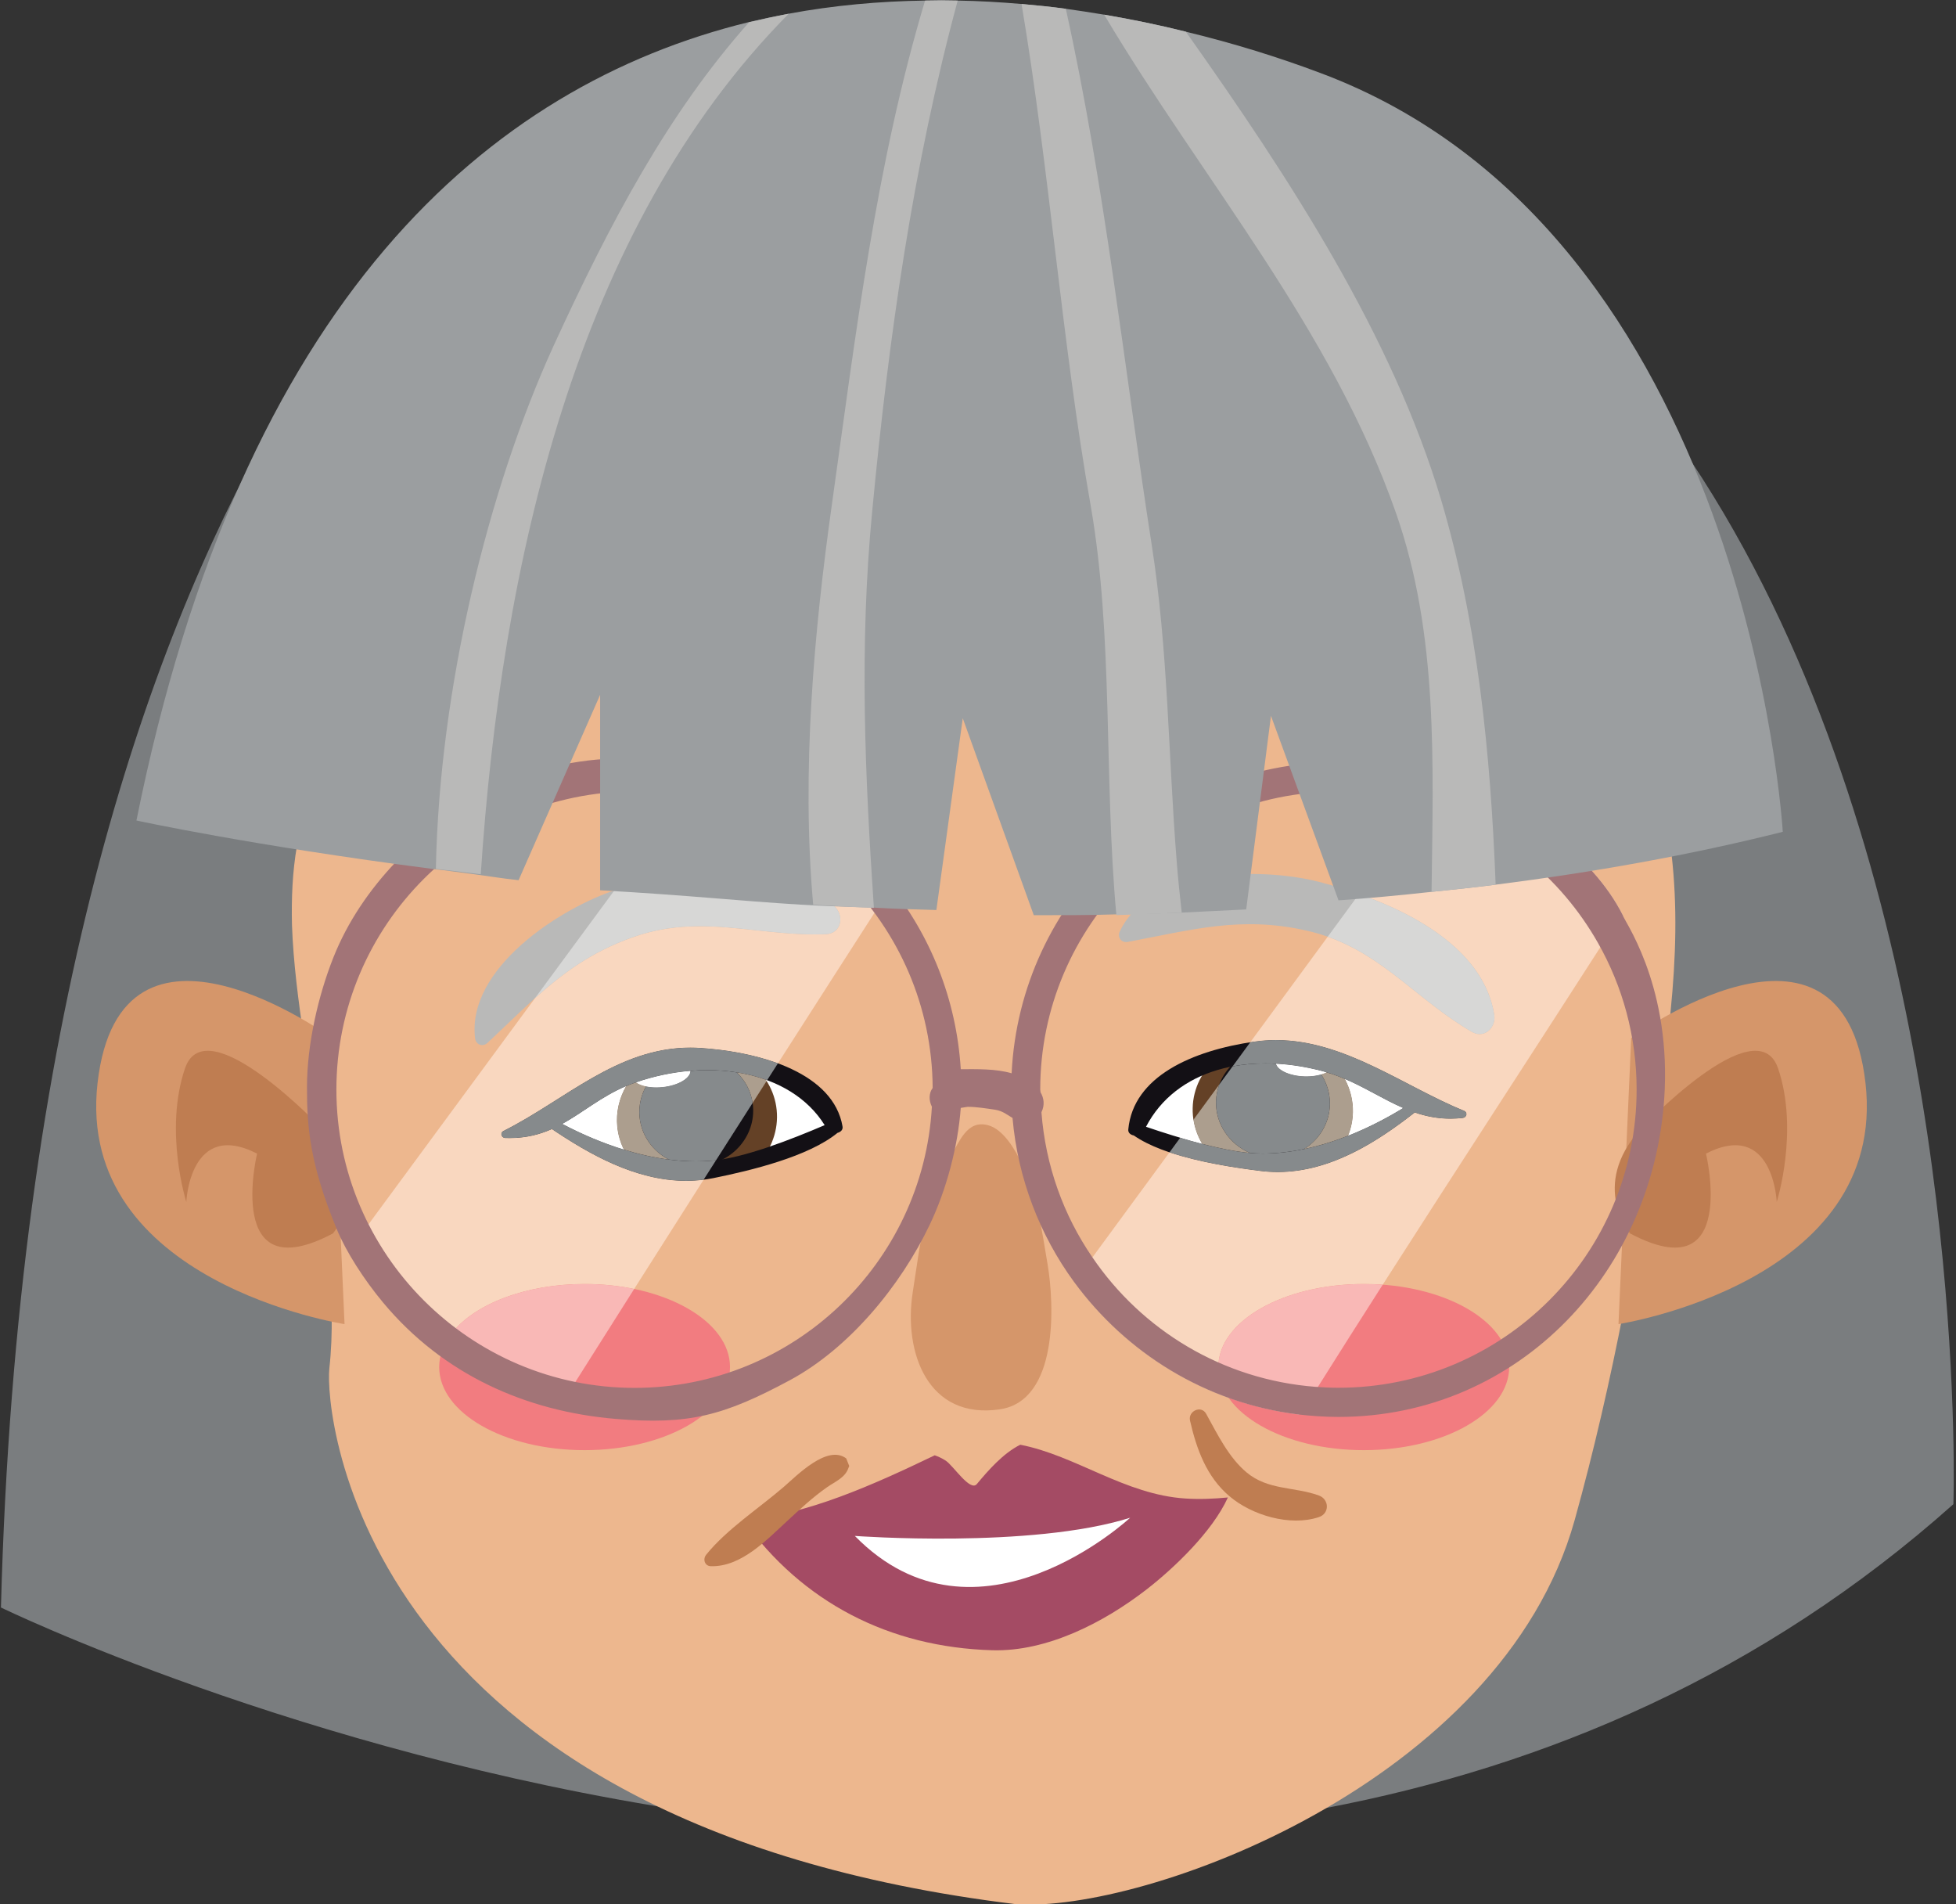
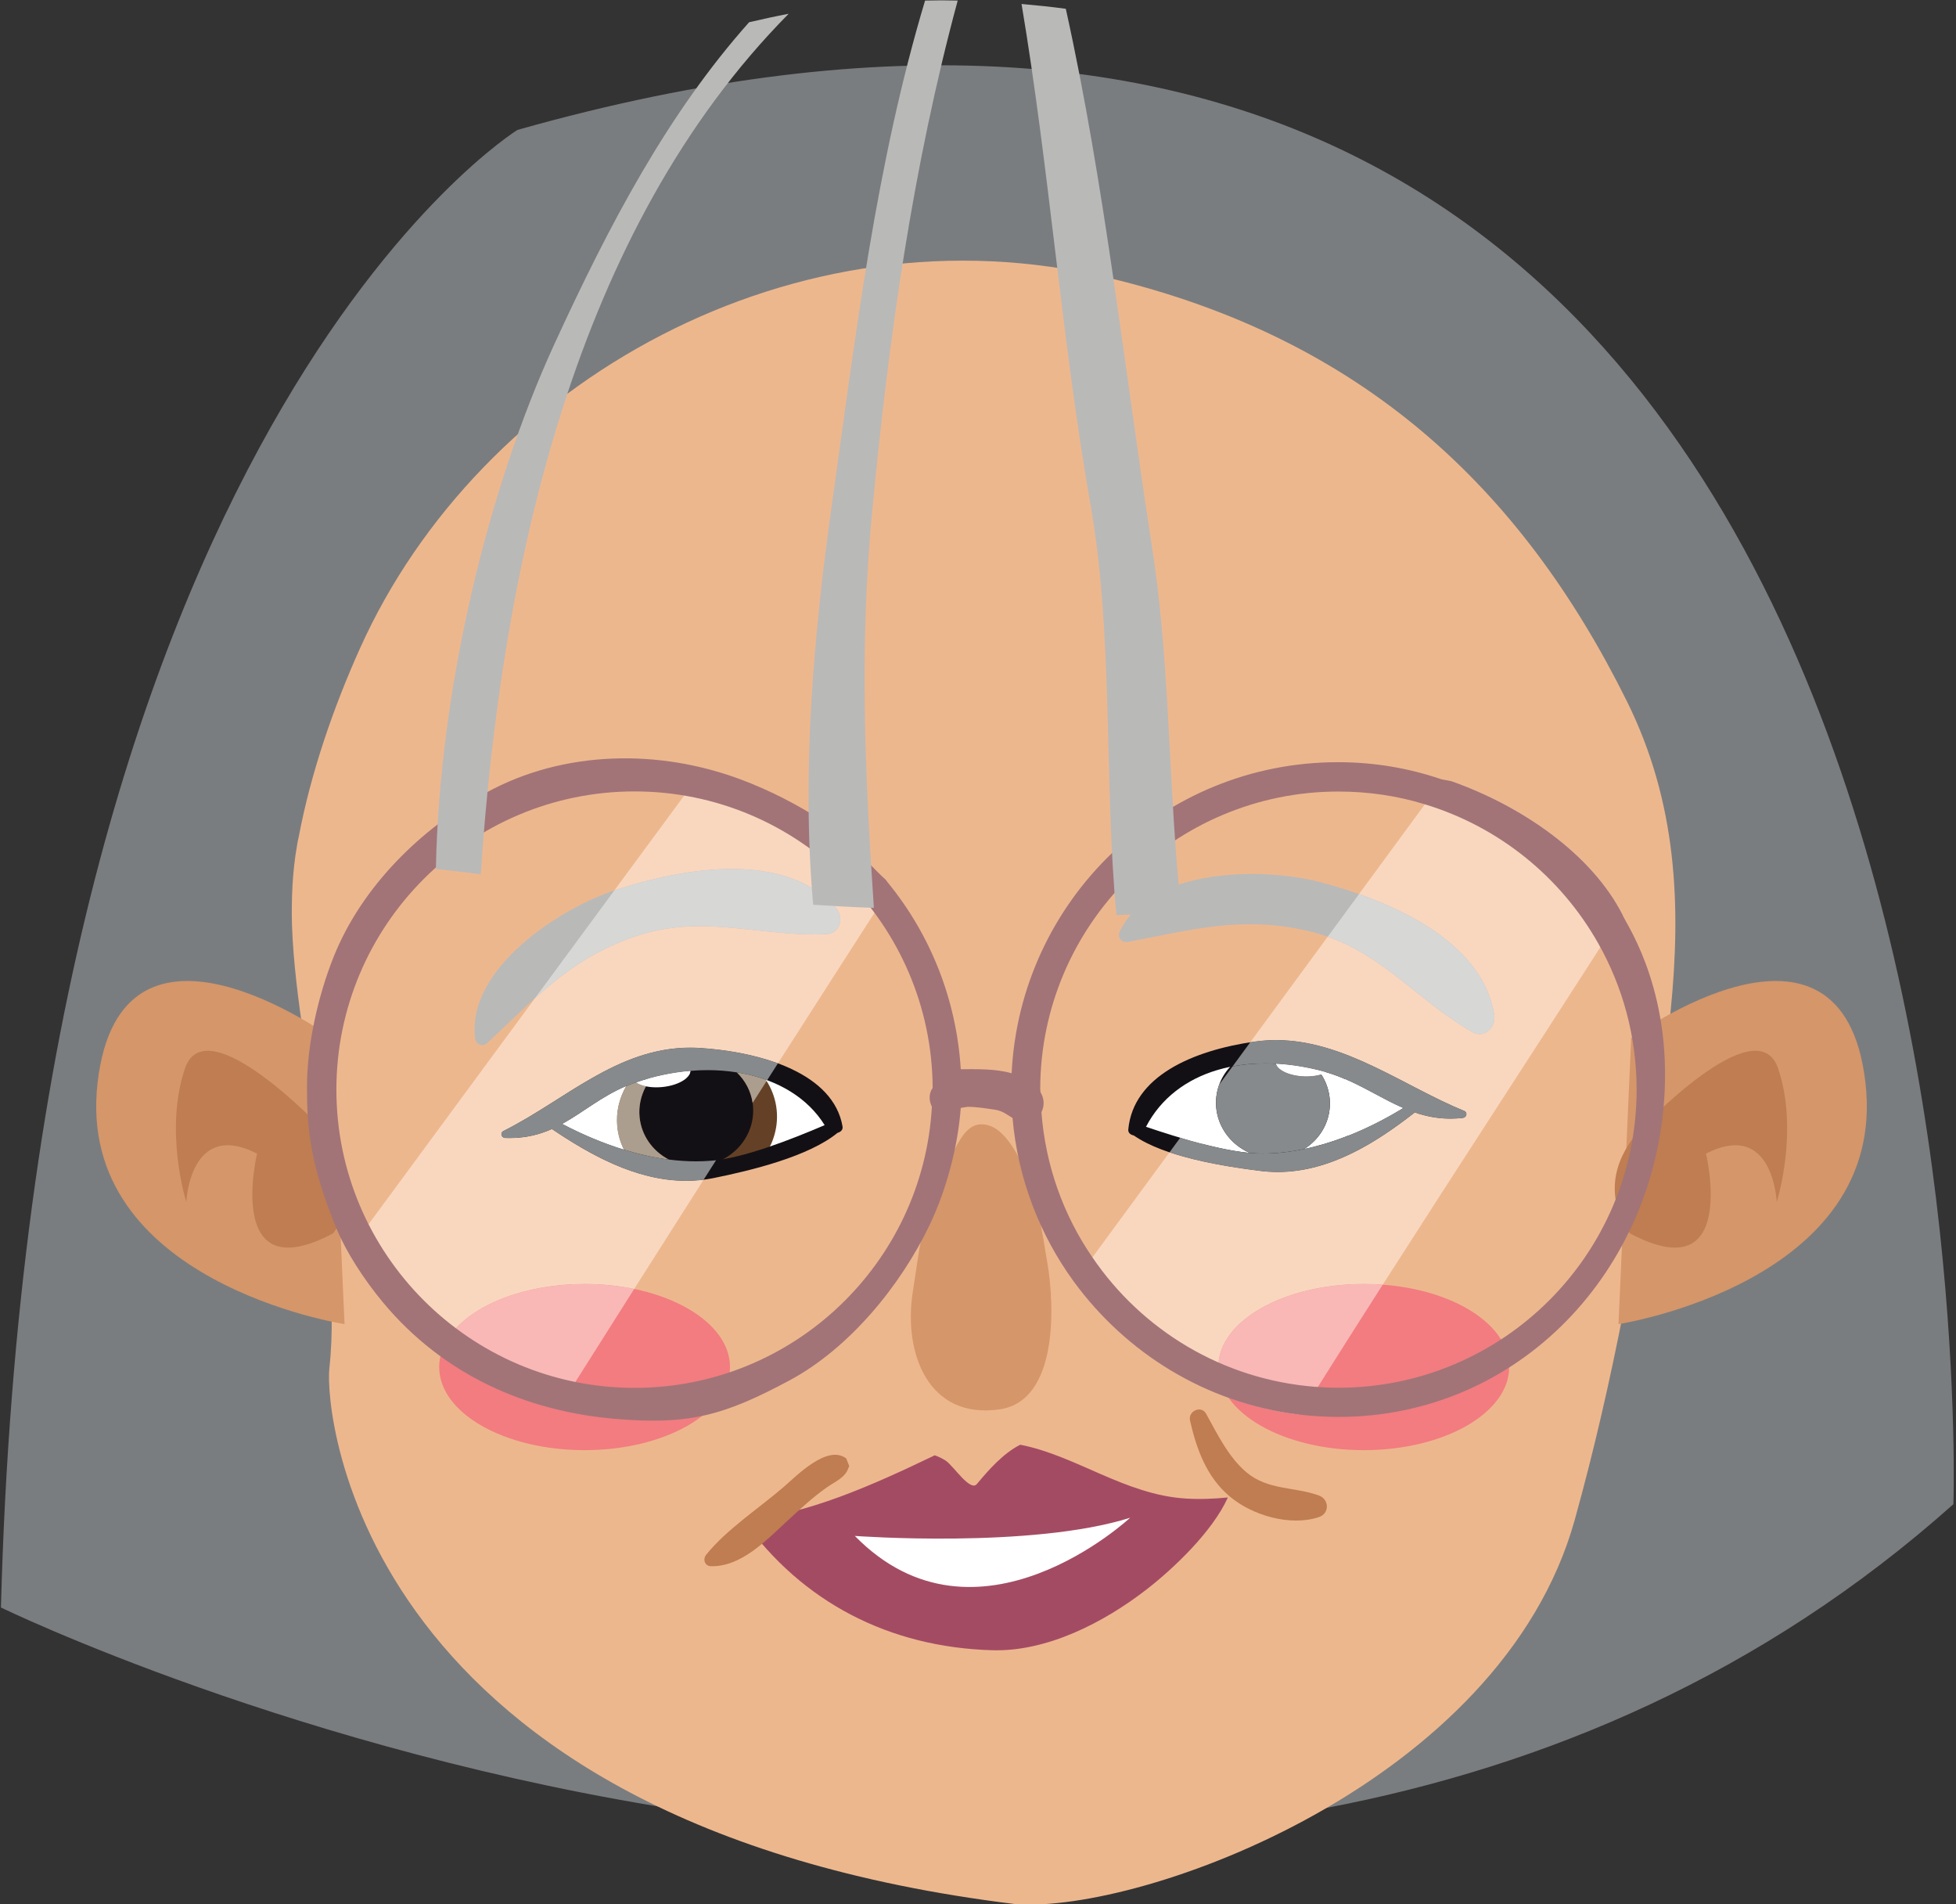
<svg xmlns="http://www.w3.org/2000/svg" width="100%" height="100%" viewBox="0 0 263 256" version="1.1" xml:space="preserve" style="fill-rule:evenodd;clip-rule:evenodd;stroke-linejoin:round;stroke-miterlimit:2;">
  <rect x="0" y="0" width="263" height="256" fill="#333333" stroke="none" />
  <g transform="matrix(4.167,0,0,4.167,-1611.11,-568.694)">
    <path d="M403.333,140.667C403.333,140.667 387.666,150.334 386.666,188.334C386.666,188.334 424.999,207.001 449.666,185.001C449.666,185.001 451.666,127.001 403.333,140.667Z" style="fill:rgb(122,125,127);fill-rule:nonzero;" />
    <path d="M440.542,169.092C440.527,169.277 440.508,169.451 440.485,169.637C440.406,170.353 440.298,171.076 440.197,171.799C439.518,176.407 438.701,181.004 437.446,185.514C435.072,194.014 423.522,198.196 419.415,197.905C398.209,195.315 397.103,182.055 397.263,180.617C397.515,178.359 397.082,175.914 396.916,173.667C396.836,172.472 396.635,171.242 396.447,170.014C396.266,168.783 396.1,167.539 396.057,166.316C396.037,165.458 396.07,164.607 396.217,163.767C396.23,163.669 396.252,163.574 396.275,163.472C396.663,161.418 397.391,159.303 398.252,157.391C402.122,148.783 412.3,143.018 422.413,145.441C430.566,147.398 435.703,152.188 439.129,159.094C440.751,162.365 440.883,165.672 440.542,169.092Z" style="fill:rgb(237,183,142);fill-rule:nonzero;" />
    <path d="M397.344,169.962C397.344,169.962 390.516,164.98 389.783,171.415C389.054,177.851 397.753,179.192 397.753,179.192L397.344,169.962Z" style="fill:rgb(213,150,106);fill-rule:nonzero;" />
    <path d="M397.06,172.923C397.06,172.923 393.291,168.924 392.604,170.944C391.921,172.962 392.647,175.251 392.647,175.251C392.647,175.251 392.758,172.582 394.931,173.691C394.931,173.691 393.863,178.13 397.378,176.267C397.378,176.267 398.684,174.738 397.06,172.923Z" style="fill:rgb(191,125,81);fill-rule:nonzero;" />
    <path d="M439.27,169.962C439.27,169.962 446.098,164.98 446.83,171.415C447.56,177.851 438.86,179.192 438.86,179.192L439.27,169.962Z" style="fill:rgb(213,150,106);fill-rule:nonzero;" />
    <path d="M439.554,172.923C439.554,172.923 443.322,168.924 444.01,170.944C444.692,172.962 443.966,175.251 443.966,175.251C443.966,175.251 443.855,172.582 441.683,173.691C441.683,173.691 442.75,178.13 439.235,176.267C439.235,176.267 437.93,174.738 439.554,172.923Z" style="fill:rgb(191,125,81);fill-rule:nonzero;" />
    <path d="M434.852,169.216C434.46,166.744 431.334,165.475 429.198,164.925C427.319,164.442 423.736,164.483 422.768,166.524C422.678,166.713 422.822,166.9 423.027,166.862C425.086,166.475 426.671,166.018 428.78,166.494C431.086,167.008 432.228,168.666 434.133,169.766C434.534,169.996 434.914,169.618 434.852,169.216Z" style="fill:rgb(185,185,184);fill-rule:nonzero;" />
    <path d="M413.606,165.761C411.951,163.885 408.633,164.492 406.534,165.174C404.69,165.774 401.687,167.731 401.966,169.973C401.992,170.181 402.213,170.261 402.367,170.118C403.897,168.687 404.987,167.452 407.023,166.721C408.453,166.205 409.73,166.346 411.045,166.488C411.773,166.566 412.513,166.644 413.297,166.611C413.76,166.589 413.878,166.067 413.606,165.761Z" style="fill:rgb(185,185,184);fill-rule:nonzero;" />
    <path d="M424.889,184.818C422.934,184.695 421.353,183.431 419.557,183.083C419.004,183.358 418.521,183.913 418.156,184.351C417.941,184.61 417.4,183.76 417.152,183.597C417.029,183.518 416.913,183.465 416.797,183.424C414.797,184.385 412.665,185.344 410.623,185.516C412.514,188.155 415.318,189.619 418.659,189.713C420.42,189.762 422.25,188.822 423.633,187.751C424.512,187.069 425.759,185.884 426.256,184.784C425.802,184.828 425.346,184.848 424.889,184.818Z" style="fill:rgb(164,75,100);fill-rule:nonzero;" />
    <path d="M414.219,186.025C414.219,186.025 419.914,186.444 423.101,185.439C423.101,185.439 418.156,190.047 414.219,186.025Z" style="fill:white;fill-rule:nonzero;" />
    <path d="M414.036,183.764L413.941,183.525C413.329,183.066 412.353,184.074 411.921,184.447C411.119,185.137 410.082,185.813 409.422,186.631C409.305,186.775 409.373,186.998 409.576,187.002C410.549,187.026 411.359,186.167 412.022,185.557C412.443,185.168 412.861,184.775 413.332,184.447C413.599,184.264 413.911,184.141 414.014,183.828L414.031,183.785L414.04,183.766L414.036,183.764Z" style="fill:rgb(191,125,81);fill-rule:nonzero;" />
    <path d="M429.191,184.72C428.396,184.433 427.557,184.555 426.863,183.979C426.279,183.492 425.916,182.738 425.555,182.086C425.395,181.795 424.963,181.998 425.035,182.307C425.244,183.221 425.566,184.115 426.302,184.74C427.029,185.362 428.268,185.726 429.191,185.418C429.544,185.303 429.529,184.842 429.191,184.72Z" style="fill:rgb(191,125,81);fill-rule:nonzero;" />
    <path d="M410.191,180.576C410.191,182.058 408.09,183.258 405.496,183.258C402.906,183.258 400.807,182.058 400.807,180.576C400.807,179.095 402.906,177.897 405.496,177.897C408.09,177.897 410.191,179.095 410.191,180.576Z" style="fill:rgb(242,124,128);fill-rule:nonzero;" />
    <path d="M435.333,180.576C435.333,182.058 433.234,183.258 430.641,183.258C428.05,183.258 425.947,182.058 425.947,180.576C425.947,179.095 428.05,177.897 430.641,177.897C433.234,177.897 435.333,179.095 435.333,180.576Z" style="fill:rgb(242,124,128);fill-rule:nonzero;" />
    <path d="M420.438,177.259C420.255,176.171 420.095,175.016 419.607,174.012C419.398,173.58 419.022,172.911 418.517,172.775C417.833,172.594 417.603,173.309 417.307,173.773C416.473,175.091 416.325,176.645 416.089,178.151C415.78,180.11 416.578,182.283 418.896,181.941C420.794,181.662 420.657,178.56 420.438,177.259Z" style="fill:rgb(213,150,106);fill-rule:nonzero;" />
    <path d="M423.042,172.912C423.042,172.912 426.019,168.381 432.2,171.824C432.2,171.824 430.258,175.912 423.042,172.912Z" style="fill:white;fill-rule:nonzero;" />
    <g>
      <clipPath id="_clip1">
        <path d="M423.042,172.912C423.042,172.912 426.647,168.04 432.828,171.482C432.828,171.482 430.258,175.912 423.042,172.912Z" />
      </clipPath>
      <g clip-path="url(#_clip1)">
-         <path d="M430.291,172.358C430.264,173.647 429.082,174.663 427.653,174.625C426.226,174.588 425.091,173.511 425.12,172.223C425.148,170.933 426.33,169.917 427.757,169.955C429.185,169.993 430.319,171.069 430.291,172.358Z" style="fill:rgb(100,65,38);fill-rule:nonzero;" />
        <path d="M429.548,172.11C429.526,173.082 428.687,173.852 427.67,173.825C426.655,173.798 425.852,172.986 425.873,172.013C425.895,171.04 426.734,170.271 427.749,170.299C428.765,170.325 429.568,171.137 429.548,172.11Z" style="fill:rgb(19,16,21);fill-rule:nonzero;" />
        <path d="M429.694,170.771C429.688,171.02 429.259,171.211 428.736,171.197C428.213,171.183 427.792,170.97 427.799,170.721C427.804,170.471 428.233,170.281 428.757,170.295C429.279,170.309 429.699,170.522 429.694,170.771Z" style="fill:white;fill-rule:nonzero;" />
      </g>
    </g>
    <path d="M433.881,172.312C431.737,171.439 429.633,169.716 427.116,170.078C425.111,170.366 423.203,171.199 423.042,172.912C423.032,173.023 423.118,173.086 423.22,173.106C424.214,173.798 426.099,174.103 427.329,174.254C429.422,174.51 431.246,173.204 432.582,172.131C432.73,172.011 432.514,171.831 432.354,171.938C430.99,172.85 429.158,173.7 427.341,173.689C426.286,173.684 424.699,173.194 423.614,172.826C424.576,170.981 426.888,170.385 429.326,171.037C430.975,171.477 432.006,172.753 433.839,172.541C433.968,172.525 433.998,172.359 433.881,172.312Z" style="fill:rgb(19,16,21);fill-rule:nonzero;" />
    <path d="M413.822,172.815C413.822,172.815 410.306,168.491 404.406,172.399C404.406,172.399 406.858,176.361 413.822,172.815Z" style="fill:white;fill-rule:nonzero;" />
    <g>
      <clipPath id="_clip2">
        <path d="M413.822,172.815C413.822,172.815 409.854,168.234 403.955,172.142C403.955,172.142 406.858,176.361 413.822,172.815Z" />
      </clipPath>
      <g clip-path="url(#_clip2)">
        <path d="M406.552,172.82C406.679,174.103 407.935,175.025 409.356,174.877C410.776,174.731 411.825,173.57 411.697,172.287C411.57,171.004 410.314,170.082 408.895,170.23C407.473,170.376 406.425,171.537 406.552,172.82Z" style="fill:rgb(100,65,38);fill-rule:nonzero;" />
        <path d="M407.273,172.516C407.37,173.483 408.266,174.186 409.278,174.081C410.287,173.976 411.026,173.105 410.931,172.137C410.834,171.168 409.938,170.466 408.929,170.571C407.918,170.675 407.179,171.547 407.273,172.516Z" style="fill:rgb(19,16,21);fill-rule:nonzero;" />
-         <path d="M407.025,171.192C407.05,171.44 407.493,171.597 408.014,171.543C408.534,171.489 408.937,171.244 408.911,170.997C408.887,170.747 408.444,170.591 407.924,170.645C407.403,170.699 407.001,170.943 407.025,171.192Z" style="fill:white;fill-rule:nonzero;" />
+         <path d="M407.025,171.192C408.534,171.489 408.937,171.244 408.911,170.997C408.887,170.747 408.444,170.591 407.924,170.645C407.403,170.699 407.001,170.943 407.025,171.192Z" style="fill:white;fill-rule:nonzero;" />
      </g>
    </g>
    <path d="M402.878,172.961C404.948,171.927 406.702,170.116 409.238,170.283C411.261,170.417 413.53,171.12 413.822,172.815C413.841,172.925 413.76,172.995 413.66,173.022C412.722,173.789 410.866,174.237 409.65,174.483C407.584,174.899 405.665,173.736 404.251,172.77C404.093,172.661 404.295,172.465 404.463,172.561C405.893,173.365 407.785,174.071 409.596,173.92C410.647,173.834 412.191,173.224 413.245,172.773C412.145,171.008 409.49,170.572 407.109,171.41C405.5,171.975 404.781,173.258 402.938,173.188C402.808,173.182 402.765,173.018 402.878,172.961Z" style="fill:rgb(19,16,21);fill-rule:nonzero;" />
    <path d="M401.235,179.455C400.327,178.723 399.462,177.682 398.512,175.992L403.9,168.675C404.796,167.87 405.714,167.191 407.023,166.721C407.79,166.444 408.513,166.356 409.221,166.356C409.834,166.356 410.435,166.422 411.045,166.488C411.655,166.553 412.273,166.619 412.918,166.619C413.043,166.619 413.169,166.616 413.297,166.611C413.76,166.589 413.878,166.067 413.606,165.761C412.782,164.827 411.544,164.508 410.251,164.508C408.948,164.508 407.587,164.831 406.534,165.174C406.51,165.182 406.486,165.19 406.461,165.198L409,161.751C411.402,162.252 413.616,163.66 415.125,165.5C414.084,167.117 412.934,168.909 411.738,170.778C410.969,170.494 410.082,170.339 409.238,170.283C409.127,170.276 409.019,170.272 408.911,170.272C406.549,170.272 404.858,171.972 402.878,172.961C402.765,173.018 402.808,173.182 402.938,173.188C402.986,173.189 403.035,173.19 403.082,173.19C403.613,173.19 404.049,173.076 404.443,172.9C405.628,173.696 407.134,174.57 408.772,174.57C408.96,174.57 409.149,174.558 409.339,174.534C408.59,175.71 407.839,176.891 407.099,178.057C406.599,177.953 406.059,177.897 405.496,177.897C403.606,177.897 401.977,178.535 401.235,179.455Z" style="fill:rgb(249,215,191);fill-rule:nonzero;" />
    <path d="M403.9,168.675L406.461,165.198C406.486,165.19 406.51,165.182 406.534,165.174C407.587,164.831 408.948,164.508 410.251,164.508C411.544,164.508 412.782,164.827 413.606,165.761C413.878,166.067 413.76,166.589 413.297,166.611C413.169,166.616 413.043,166.619 412.918,166.619C412.273,166.619 411.655,166.553 411.045,166.488C410.435,166.422 409.834,166.356 409.221,166.356C408.513,166.356 407.79,166.444 407.023,166.721C405.714,167.191 404.796,167.87 403.9,168.675Z" style="fill:rgb(215,215,214);fill-rule:nonzero;" />
    <path d="M405,181.376C403.523,180.784 402.347,180.351 401.235,179.455C401.977,178.535 403.606,177.897 405.496,177.897C406.059,177.897 406.599,177.953 407.099,178.057C406.384,179.184 405.68,180.297 405,181.376Z" style="fill:rgb(249,184,182);fill-rule:nonzero;" />
    <path d="M406.766,173.562C406.059,173.344 405.384,173.051 404.78,172.733C405.449,172.365 406.035,171.855 406.839,171.514C406.614,171.905 406.506,172.355 406.552,172.82C406.578,173.085 406.652,173.334 406.766,173.562ZM411.372,171.35C411.363,171.335 411.353,171.321 411.344,171.306C411.359,171.312 411.374,171.317 411.389,171.323C411.383,171.332 411.378,171.341 411.372,171.35Z" style="fill:white;fill-rule:nonzero;" />
    <path d="M408.216,173.883C407.725,173.819 407.238,173.708 406.766,173.562C406.652,173.334 406.578,173.085 406.552,172.82C406.506,172.355 406.614,171.905 406.839,171.514C406.927,171.477 407.017,171.442 407.109,171.41C407.126,171.404 407.142,171.398 407.159,171.393C407.238,171.449 407.348,171.493 407.479,171.521C407.316,171.817 407.239,172.16 407.273,172.516C407.334,173.117 407.702,173.616 408.216,173.883ZM410.921,172.056C410.863,171.669 410.678,171.328 410.409,171.071C410.735,171.122 411.048,171.2 411.344,171.306C411.353,171.321 411.363,171.335 411.372,171.35C411.222,171.584 411.072,171.82 410.921,172.056Z" style="fill:rgb(172,158,142);fill-rule:nonzero;" />
-     <path d="M409.097,173.941C408.803,173.941 408.509,173.92 408.216,173.883C407.702,173.616 407.334,173.117 407.273,172.516C407.239,172.16 407.316,171.817 407.479,171.521C407.579,171.542 407.692,171.553 407.811,171.553C407.877,171.553 407.945,171.55 408.014,171.543C408.517,171.491 408.909,171.26 408.912,171.022C409.098,171.006 409.283,170.998 409.466,170.998C409.788,170.998 410.104,171.022 410.409,171.071C410.678,171.328 410.863,171.669 410.921,172.056C410.53,172.668 410.135,173.285 409.74,173.906C409.691,173.912 409.643,173.917 409.596,173.92C409.43,173.934 409.264,173.941 409.097,173.941Z" style="fill:rgb(134,138,140);fill-rule:nonzero;" />
    <path d="M407.811,171.553C407.692,171.553 407.579,171.542 407.479,171.521C407.348,171.493 407.238,171.449 407.159,171.393C407.736,171.194 408.33,171.07 408.912,171.022C408.909,171.26 408.517,171.491 408.014,171.543C407.945,171.55 407.877,171.553 407.811,171.553Z" style="fill:white;fill-rule:nonzero;" />
    <path d="M408.772,174.57C407.134,174.57 405.628,173.696 404.443,172.9C404.049,173.076 403.613,173.19 403.082,173.19C403.035,173.19 402.986,173.189 402.938,173.188C402.808,173.182 402.765,173.018 402.878,172.961C404.858,171.972 406.549,170.272 408.911,170.272C409.019,170.272 409.127,170.276 409.238,170.283C410.082,170.339 410.969,170.494 411.738,170.778C411.622,170.96 411.506,171.141 411.389,171.323C411.374,171.317 411.359,171.312 411.344,171.306C411.048,171.2 410.735,171.122 410.409,171.071C410.104,171.022 409.788,170.998 409.466,170.998C409.283,170.998 409.098,171.006 408.912,171.022C408.33,171.07 407.736,171.194 407.159,171.393C407.142,171.398 407.126,171.404 407.109,171.41C407.017,171.442 406.927,171.477 406.839,171.514C406.035,171.855 405.449,172.365 404.78,172.733C405.384,173.051 406.059,173.344 406.766,173.562C407.238,173.708 407.725,173.819 408.216,173.883C408.509,173.92 408.803,173.941 409.097,173.941C409.264,173.941 409.43,173.934 409.596,173.92C409.643,173.917 409.691,173.912 409.74,173.906C409.606,174.115 409.473,174.324 409.339,174.534C409.149,174.558 408.96,174.57 408.772,174.57Z" style="fill:rgb(134,138,140);fill-rule:nonzero;" />
    <path d="M426.277,181.565C424.27,180.841 422.541,179.529 421.307,177.837L421.891,177.031L424.372,173.651C425.333,173.974 426.485,174.15 427.329,174.254C427.51,174.276 427.688,174.286 427.865,174.286C429.586,174.286 431.103,173.289 432.286,172.366C432.642,172.487 433.018,172.565 433.436,172.565C433.566,172.565 433.7,172.557 433.839,172.541C433.968,172.525 433.998,172.359 433.881,172.312C431.936,171.52 430.024,170.028 427.807,170.028C427.58,170.028 427.35,170.044 427.116,170.078C427.07,170.084 427.025,170.091 426.979,170.098L429.478,166.694C431.337,167.354 432.431,168.783 434.133,169.766C434.217,169.814 434.301,169.836 434.38,169.836C434.675,169.836 434.901,169.533 434.852,169.216C434.534,167.211 432.417,165.997 430.489,165.317L432.613,162.422L433.479,161.678C435.73,162.473 438,164.022 439,166.002L439,166.012C439,166.123 438.805,166.233 438.876,166.344C438.755,166.524 438.48,166.705 438.363,166.896C436.191,170.28 433.633,174.197 431.253,177.919C431.052,177.904 430.848,177.897 430.641,177.897C428.05,177.897 425.947,179.095 425.947,180.576C425.947,180.925 426.064,181.259 426.277,181.565Z" style="fill:rgb(249,215,191);fill-rule:nonzero;" />
    <path d="M434.38,169.836C434.301,169.836 434.217,169.814 434.133,169.766C432.431,168.783 431.337,167.354 429.478,166.694L430.489,165.317C432.417,165.997 434.534,167.211 434.852,169.216C434.901,169.533 434.675,169.836 434.38,169.836Z" style="fill:rgb(215,215,214);fill-rule:nonzero;" />
    <path d="M428.547,182.109C427.761,182.011 427.001,181.826 426.277,181.565C426.064,181.259 425.947,180.925 425.947,180.576C425.947,179.095 428.05,177.897 430.641,177.897C430.848,177.897 431.052,177.904 431.253,177.919C430.534,179.042 429.833,180.147 429.162,181.215C428.959,181.518 428.728,181.817 428.547,182.109Z" style="fill:rgb(249,184,182);fill-rule:nonzero;" />
    <path d="M425.427,173.378C425.189,173.316 424.95,173.249 424.718,173.179L425.145,172.598C425.188,172.876 425.285,173.139 425.427,173.378ZM430.135,173.114C430.231,172.878 430.285,172.624 430.291,172.358C430.299,171.974 430.204,171.608 430.029,171.283C430.695,171.567 431.281,171.948 431.912,172.221C431.369,172.553 430.768,172.864 430.135,173.114Z" style="fill:white;fill-rule:nonzero;" />
-     <path d="M426.964,173.67C426.496,173.627 425.962,173.516 425.427,173.378C425.285,173.139 425.188,172.876 425.145,172.598L425.977,171.463C425.914,171.636 425.877,171.82 425.873,172.013C425.857,172.745 426.308,173.386 426.964,173.67ZM428.713,173.545C429.205,173.24 429.534,172.714 429.548,172.11C429.555,171.753 429.452,171.417 429.267,171.134C429.33,171.116 429.388,171.094 429.439,171.069C429.644,171.129 429.84,171.202 430.029,171.283C430.204,171.608 430.299,171.974 430.291,172.358C430.285,172.624 430.231,172.878 430.135,173.114C429.675,173.296 429.198,173.444 428.713,173.545Z" style="fill:rgb(172,158,142);fill-rule:nonzero;" />
    <path d="M427.373,173.69C427.362,173.69 427.352,173.69 427.341,173.689C427.222,173.689 427.095,173.682 426.964,173.67C426.308,173.386 425.857,172.745 425.873,172.013C425.877,171.82 425.914,171.636 425.977,171.463L426.408,170.877C426.745,170.813 427.098,170.782 427.463,170.782C427.577,170.782 427.692,170.785 427.808,170.791C427.873,171.009 428.263,171.184 428.736,171.197C428.754,171.198 428.772,171.198 428.789,171.198C428.965,171.198 429.129,171.175 429.267,171.134C429.452,171.417 429.555,171.753 429.548,172.11C429.534,172.714 429.205,173.24 428.713,173.545C428.271,173.637 427.822,173.69 427.373,173.69Z" style="fill:rgb(134,138,140);fill-rule:nonzero;" />
    <path d="M428.789,171.198C428.772,171.198 428.754,171.198 428.736,171.197C428.263,171.184 427.873,171.009 427.808,170.791C428.301,170.817 428.811,170.899 429.326,171.037C429.364,171.047 429.402,171.058 429.439,171.069C429.388,171.094 429.33,171.116 429.267,171.134C429.129,171.175 428.965,171.198 428.789,171.198Z" style="fill:white;fill-rule:nonzero;" />
    <path d="M427.865,174.286C427.688,174.286 427.51,174.276 427.329,174.254C426.485,174.15 425.333,173.974 424.372,173.651L424.718,173.179C424.95,173.249 425.189,173.316 425.427,173.378C425.962,173.516 426.496,173.627 426.964,173.67C427.095,173.682 427.222,173.689 427.341,173.689C427.352,173.69 427.362,173.69 427.373,173.69C427.822,173.69 428.271,173.637 428.713,173.545C429.198,173.444 429.675,173.296 430.135,173.114C430.768,172.864 431.369,172.553 431.912,172.221C431.281,171.948 430.695,171.567 430.029,171.283C429.84,171.202 429.644,171.129 429.439,171.069C429.402,171.058 429.364,171.047 429.326,171.037C428.811,170.899 428.301,170.817 427.808,170.791C427.692,170.785 427.577,170.782 427.463,170.782C427.098,170.782 426.745,170.813 426.408,170.877L426.979,170.098C427.025,170.091 427.07,170.084 427.116,170.078C427.35,170.044 427.58,170.028 427.807,170.028C430.024,170.028 431.936,171.52 433.881,172.312C433.998,172.359 433.968,172.525 433.839,172.541C433.7,172.557 433.566,172.565 433.436,172.565C433.018,172.565 432.642,172.487 432.286,172.366C431.103,173.289 429.586,174.286 427.865,174.286Z" style="fill:rgb(134,138,140);fill-rule:nonzero;" />
    <path d="M429.822,181.245C429.573,181.245 429.32,181.234 429.08,181.215C426.084,180.983 423.479,179.385 421.88,177.031C420.955,175.684 420.372,174.086 420.24,172.357C420.352,172.125 420.322,171.904 420.211,171.713L420.201,171.623C420.201,166.324 424.523,162.011 429.822,162.011C430.789,162.011 431.734,162.151 432.609,162.422C435.002,163.146 436.992,164.765 438.199,166.896C438.993,168.295 439.445,169.912 439.445,171.623C439.445,176.932 435.133,181.245 429.822,181.245ZM439,166.002C438,164.022 435.728,162.473 433.476,161.678L433.153,161.617C432.097,161.257 430.99,161.064 429.803,161.064C424.154,161.064 419.549,165.52 419.278,171.1C418.754,170.949 418.17,170.968 417.637,170.968C417.496,168.707 416.651,166.626 415.299,164.966L415.258,164.916L415.226,164.866C414.514,164.22 414.002,163.493 413.174,162.955C412.357,162.425 411.468,161.971 410.557,161.628C407.912,160.633 404.834,160.671 402.329,162.044C400.212,163.204 398.301,165.087 397.398,167.351C396.895,168.613 396.541,170.184 396.541,171.549C396.541,172.83 396.625,174 397.5,176.125C397.803,176.859 398.375,177.75 399,178.5C400.935,180.821 403.606,182.006 406.5,182.25C408.863,182.449 409.996,182.145 412.125,181C414.035,179.973 415.698,177.956 416.637,175.982C417.177,174.848 417.542,173.473 417.637,172.217L417.858,172.182C418.149,172.182 418.451,172.233 418.742,172.275C418.994,172.315 419.135,172.441 419.307,172.541C419.478,174.502 420.191,176.324 421.287,177.824C422.968,180.123 425.54,181.732 428.507,182.104C428.938,182.154 429.381,182.186 429.822,182.186C435.656,182.186 440.104,177.448 440.352,171.621C440.5,168.125 439,166.123 439,166.002ZM407.112,181.249C401.807,181.249 397.49,176.934 397.49,171.628C397.49,166.323 401.807,162.007 407.112,162.007C412.399,162.007 416.702,166.293 416.73,171.574C416.604,171.744 416.604,171.979 416.705,172.178C416.42,177.227 412.232,181.249 407.112,181.249Z" style="fill:rgb(162,116,119);fill-rule:nonzero;" />
-     <path d="M444.161,163.31C441.141,164.07 438.029,164.618 434.896,165.015C434.206,165.105 433.517,165.176 432.828,165.247C431.824,165.358 430.831,165.45 429.826,165.521L427.646,159.569L426.847,165.814C426.146,165.845 425.457,165.885 424.767,165.916C424.058,165.947 423.359,165.953 422.658,165.973C421.768,166.004 420.875,166 420.002,166L419.993,166L417.701,159.646L416.85,165.833C416.17,165.813 415.502,165.797 414.833,165.756C414.173,165.737 413.102,165.7 412.463,165.66C410.334,165.528 409,165.368 406,165.196L406,158.891L403.369,164.871C402.813,164.811 402.471,164.75 401.944,164.68C401.447,164.618 401.063,164.557 400.596,164.508C394.706,163.746 391.038,162.945 391.038,162.945C394.424,146.105 402.438,139.241 410.781,137.193C411.207,137.094 411.646,137.001 412.072,136.92C413.542,136.646 415.027,136.515 416.479,136.494C416.833,136.484 417.181,136.484 417.536,136.494C418.226,136.505 418.915,136.546 419.595,136.604C420.072,136.646 420.56,136.696 421.026,136.759C421.443,136.818 421.857,136.881 422.264,136.949C423.165,137.103 424.048,137.285 424.899,137.498C426.45,137.873 427.91,138.329 429.229,138.826C443.037,143.976 444.161,163.31 444.161,163.31Z" style="fill:rgb(155,158,160);fill-rule:nonzero;" />
    <path d="M412.084,136.92C405.189,143.885 402.809,154.732 402.148,164.68C401.653,164.618 401.167,164.557 400.7,164.508C400.812,158.688 402.382,152.259 404.501,147.626C406.307,143.693 408.18,140.144 410.807,137.193C411.232,137.094 411.658,137.001 412.084,136.92Z" style="fill:rgb(185,185,184);fill-rule:nonzero;" />
    <path d="M414.833,165.763C414.173,165.743 413.514,165.703 412.875,165.663C412.489,161.343 412.907,156.822 413.475,152.776C414.255,147.21 414.903,141.775 416.485,136.494C416.839,136.484 417.183,136.484 417.538,136.494C416.088,141.856 415.309,147.384 414.781,152.949C414.355,157.349 414.549,161.526 414.833,165.763Z" style="fill:rgb(185,185,184);fill-rule:nonzero;" />
    <path d="M424.767,165.916C424.058,165.947 423.359,165.976 422.658,165.997C422.254,161.606 422.567,157.004 421.827,152.776C420.895,147.485 420.5,141.959 419.598,136.604C420.074,136.646 420.56,136.696 421.026,136.759C422.283,142.426 422.923,148.418 423.795,154.034C424.331,157.439 424.331,160.856 424.605,164.272C424.646,164.821 424.706,165.368 424.767,165.916Z" style="fill:rgb(185,185,184);fill-rule:nonzero;" />
-     <path d="M432.828,165.247C432.879,161.12 433.051,156.943 431.682,153.03C429.594,147.068 425.426,142.264 422.264,136.949C423.165,137.103 424.048,137.285 424.899,137.498C428.275,142.264 431.561,147.312 433.143,152.623C434.318,156.6 434.733,160.796 434.896,165.015C434.206,165.105 433.517,165.176 432.828,165.247Z" style="fill:rgb(185,185,184);fill-rule:nonzero;" />
  </g>
</svg>